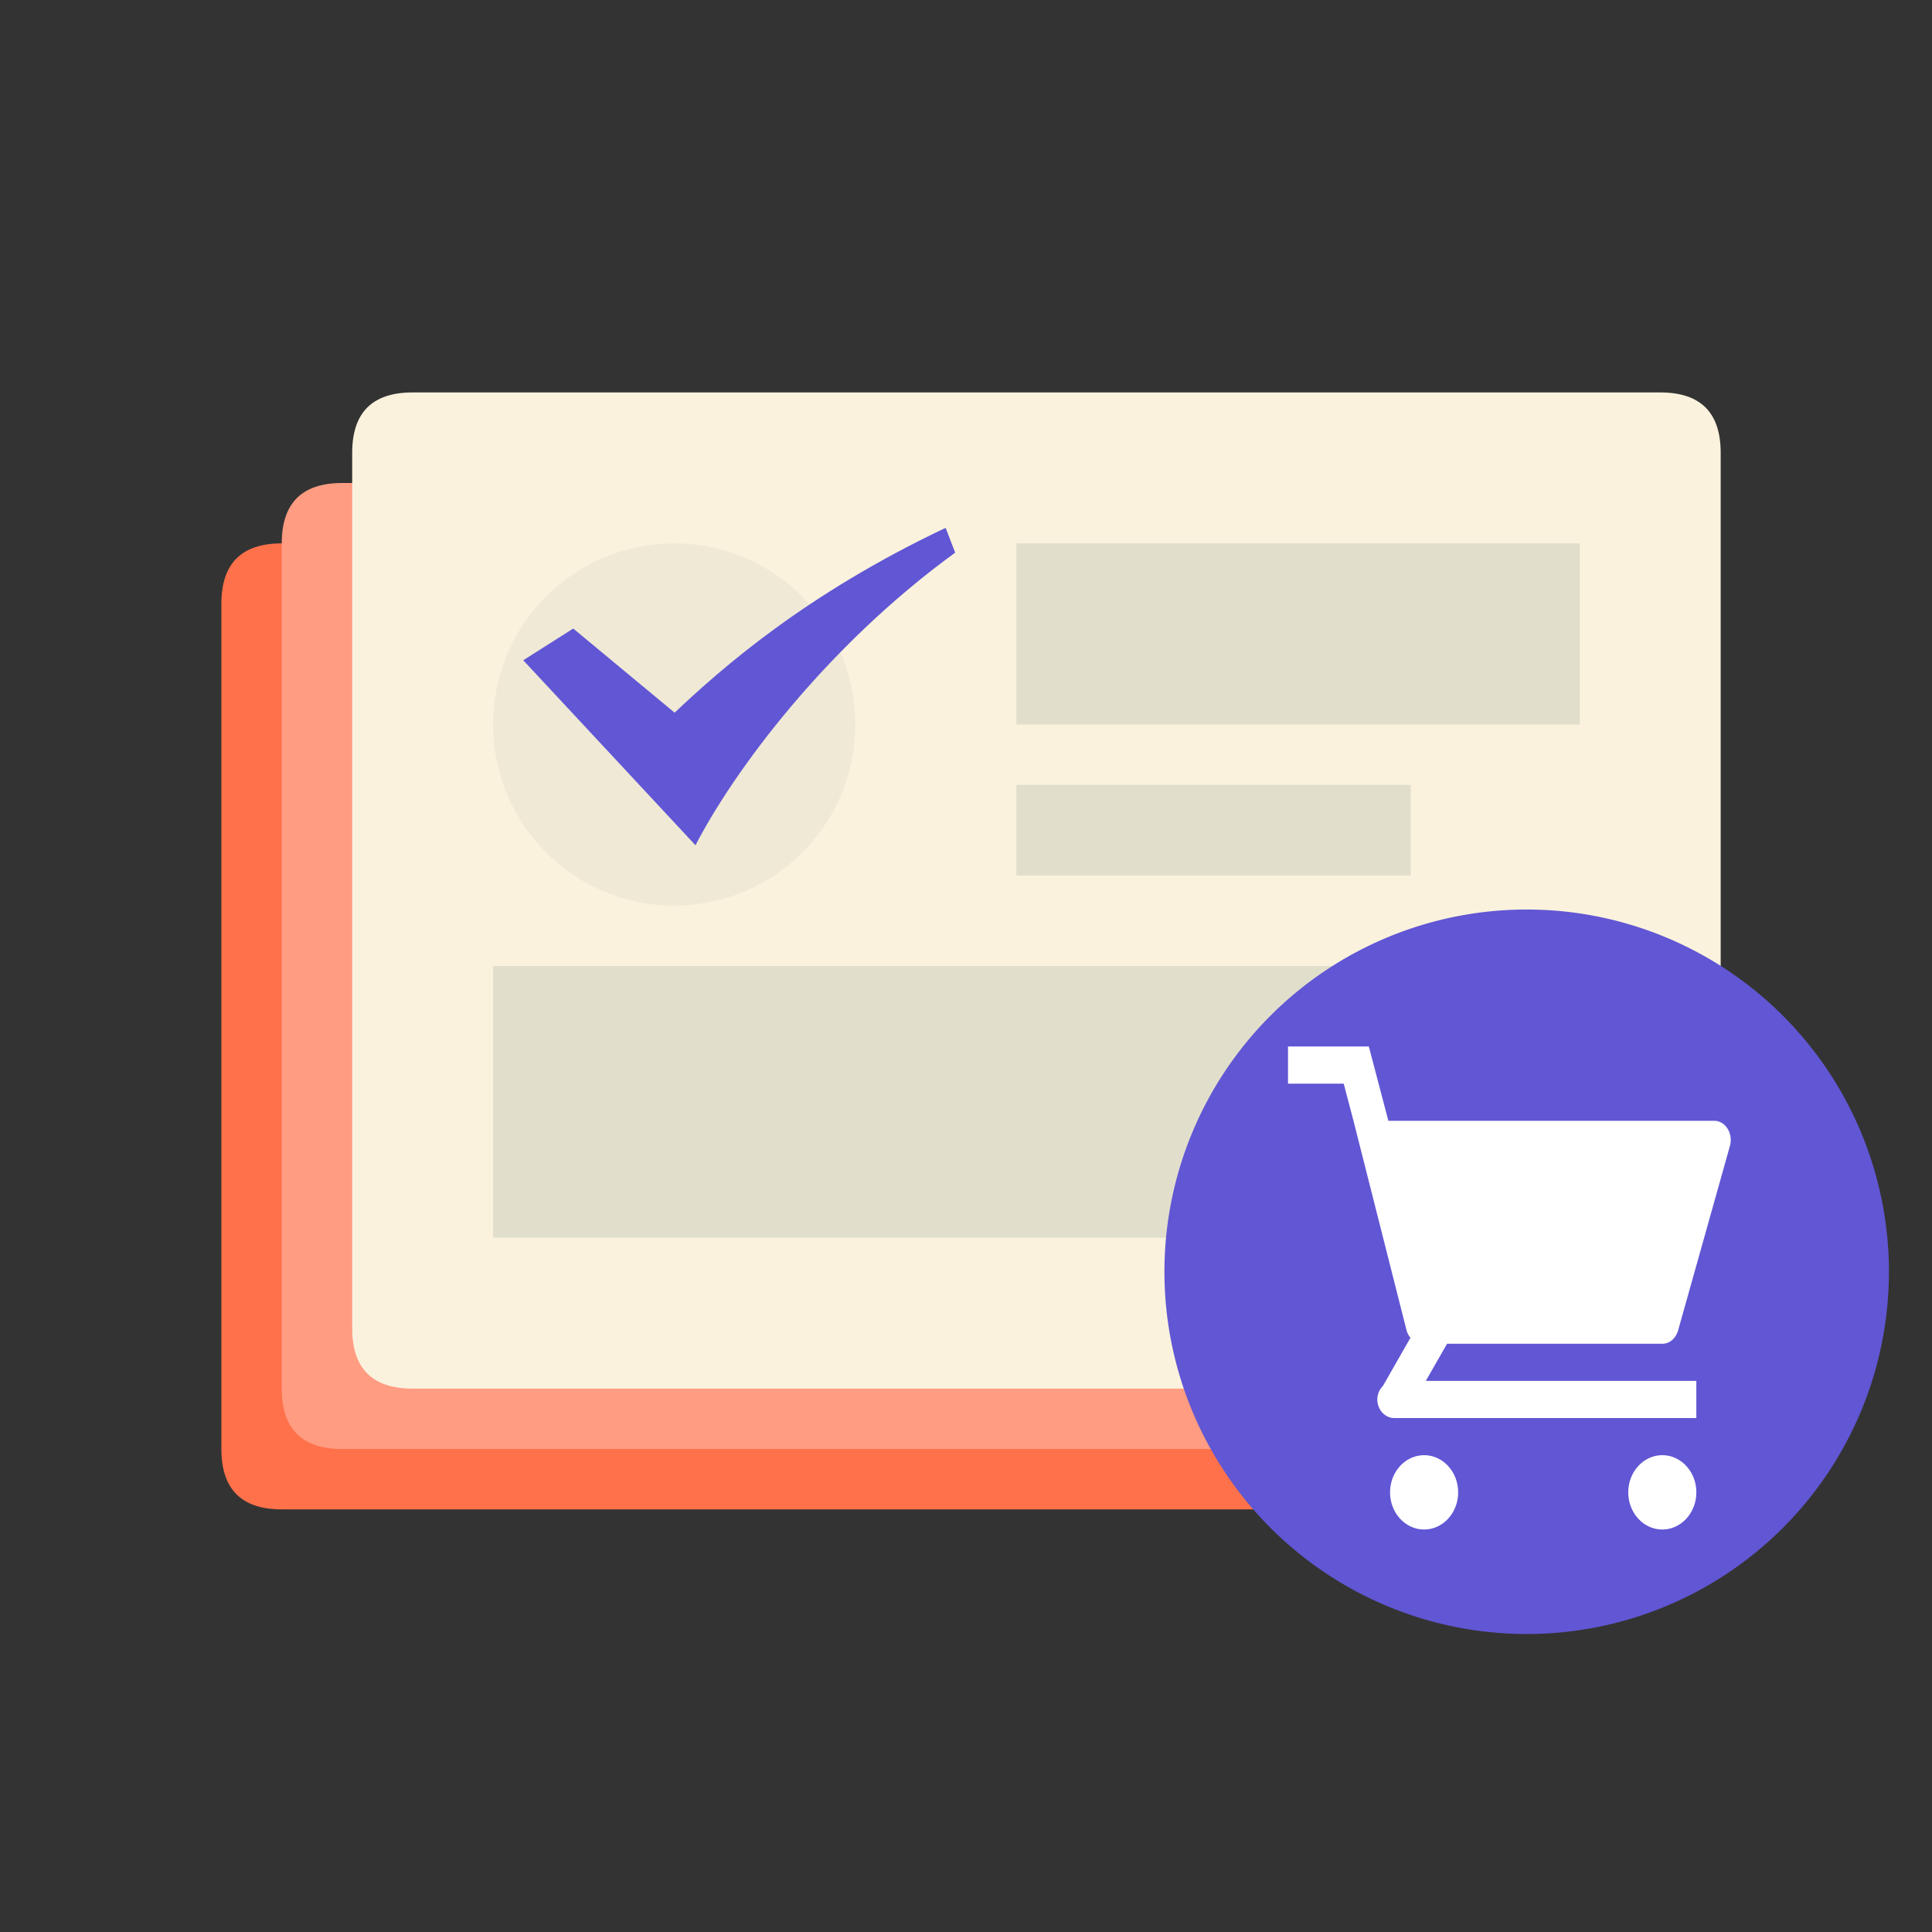
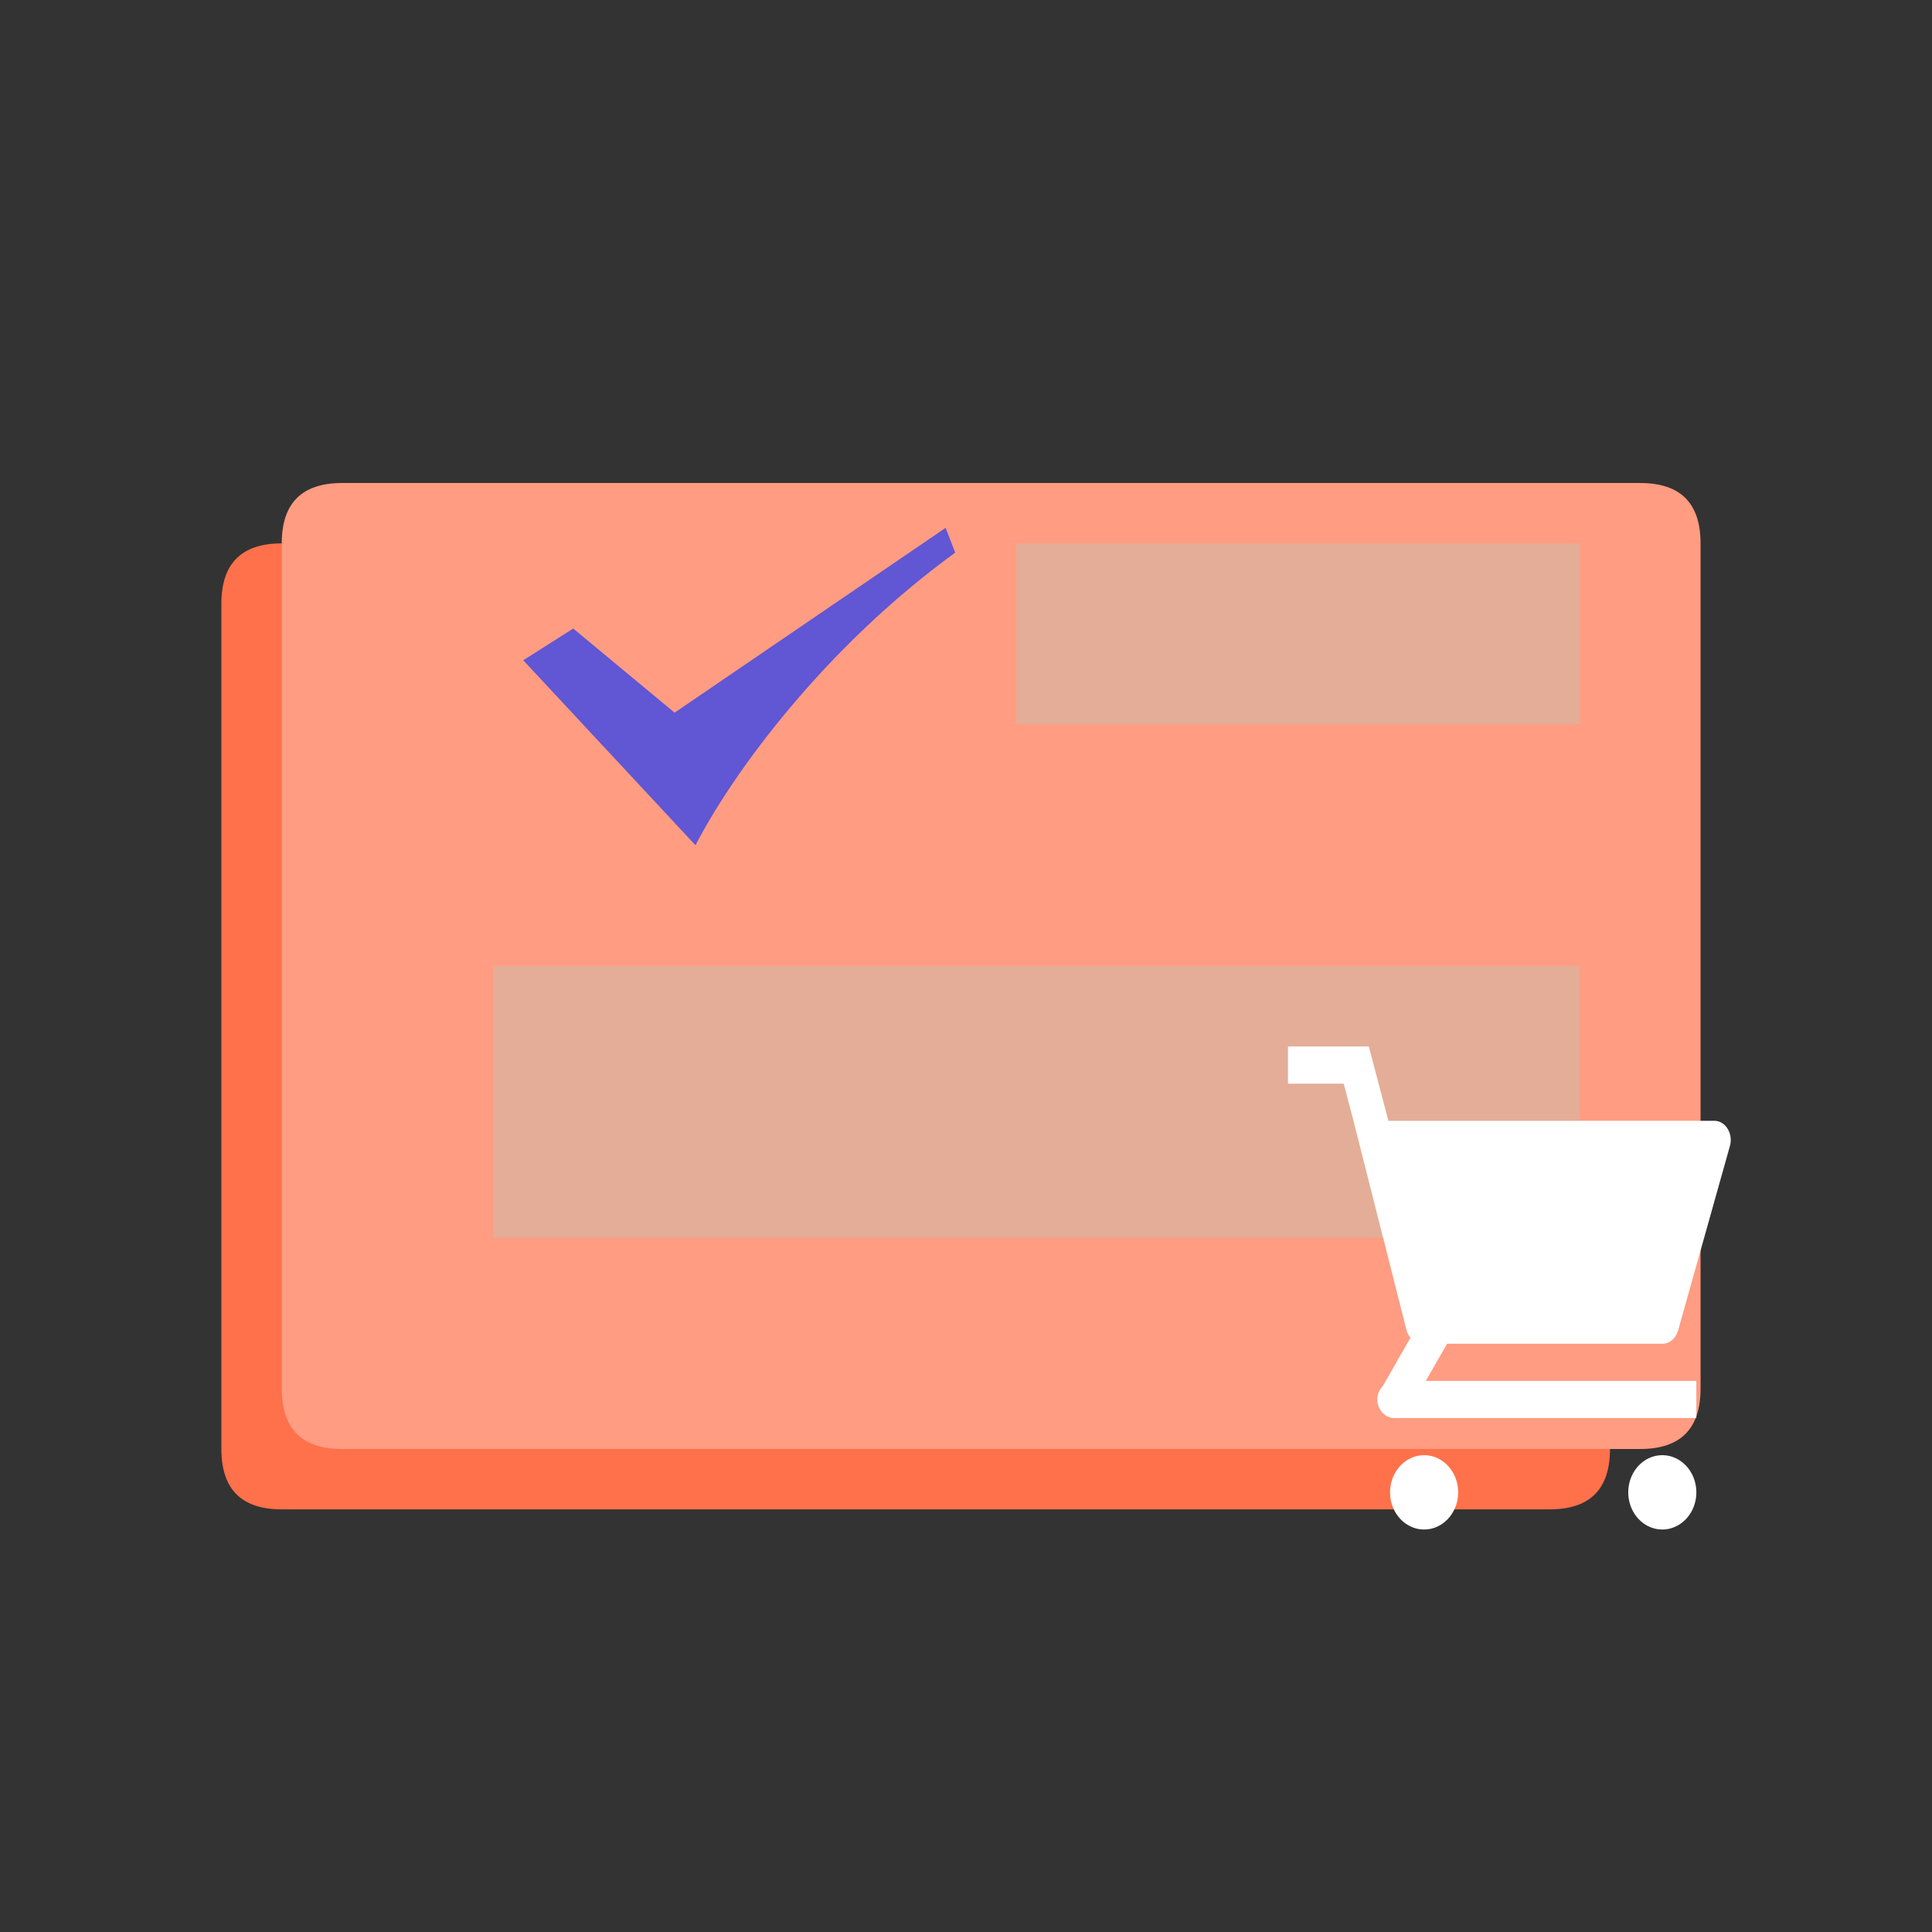
<svg xmlns="http://www.w3.org/2000/svg" class="icon" viewBox="0 0 1024 1024" width="200" height="200">
  <rect x="0" y="0" width="1024" height="1024" fill="#333333" stroke="none" />
  <path d="M117.333 288m32 0l672 0q32 0 32 32l0 448q0 32-32 32l-672 0q-32 0-32-32l0-448q0-32 32-32Z" fill="#FF714A" />
  <path d="M149.333 256m32 0l688 0q32 0 32 32l0 448q0 32-32 32l-688 0q-32 0-32-32l0-448q0-32 32-32Z" fill="#FF9C82" />
-   <path d="M186.667 208m32 0l661.333 0q32 0 32 32l0 464q0 32-32 32l-661.333 0q-32 0-32-32l0-464q0-32 32-32Z" fill="#FAF2DD" />
-   <path d="M357.333 384m-96 0a96 96 0 1 0 192 0 96 96 0 1 0-192 0Z" fill="#E1DECC" opacity=".42" />
  <path d="M538.667 288h298.667v96h-298.667zM261.333 512h576V656h-576z" fill="#BEC4B5" opacity=".42" />
-   <path d="M357.547 377.728l-53.717-44.587-26.496 16.811 91.285 98.048c19.883-38.485 68.16-104.533 137.643-155.093l-5.056-13.141c-74.176 35.115-118.528 74.24-143.637 97.963z" fill="#6156D4" />
-   <path d="M538.667 416h209.067V464h-209.067z" fill="#BEC4B5" opacity=".42" />
-   <path d="M809.173 674.069m-192 0a192 192 0 1 0 384 0 192 192 0 1 0-384 0Z" fill="#6156D4" />
+   <path d="M357.547 377.728l-53.717-44.587-26.496 16.811 91.285 98.048c19.883-38.485 68.16-104.533 137.643-155.093l-5.056-13.141z" fill="#6156D4" />
  <path d="M889.387 705.323l27.52-97.984c1.792-6.4-2.261-13.291-8.341-13.291h-172.693l-5.184-19.691-5.184-19.691H682.667v19.691h29.525l5.184 19.691 28.181 111.275c0.469 1.472 1.131 2.688 2.027 3.691l-14.635 25.6a10.091 10.091 0 0 0-2.944 7.125c0 5.419 4.053 9.856 9.024 9.856h160.064v-19.691h-143.381l11.264-19.691H881.067c3.84 0 6.976-2.709 8.32-6.891z m-152.619 85.653c0 10.88 8.085 19.691 18.048 19.691 9.963 0 18.027-8.811 18.027-19.691s-8.064-19.691-18.027-19.691c-9.963 0-18.048 8.811-18.048 19.691z m126.251 0c0 10.88 8.085 19.691 18.048 19.691 9.941 0 18.027-8.811 18.027-19.691s-8.085-19.691-18.027-19.691c-9.963 0-18.048 8.811-18.048 19.691z" fill="#FFFFFF" />
</svg>